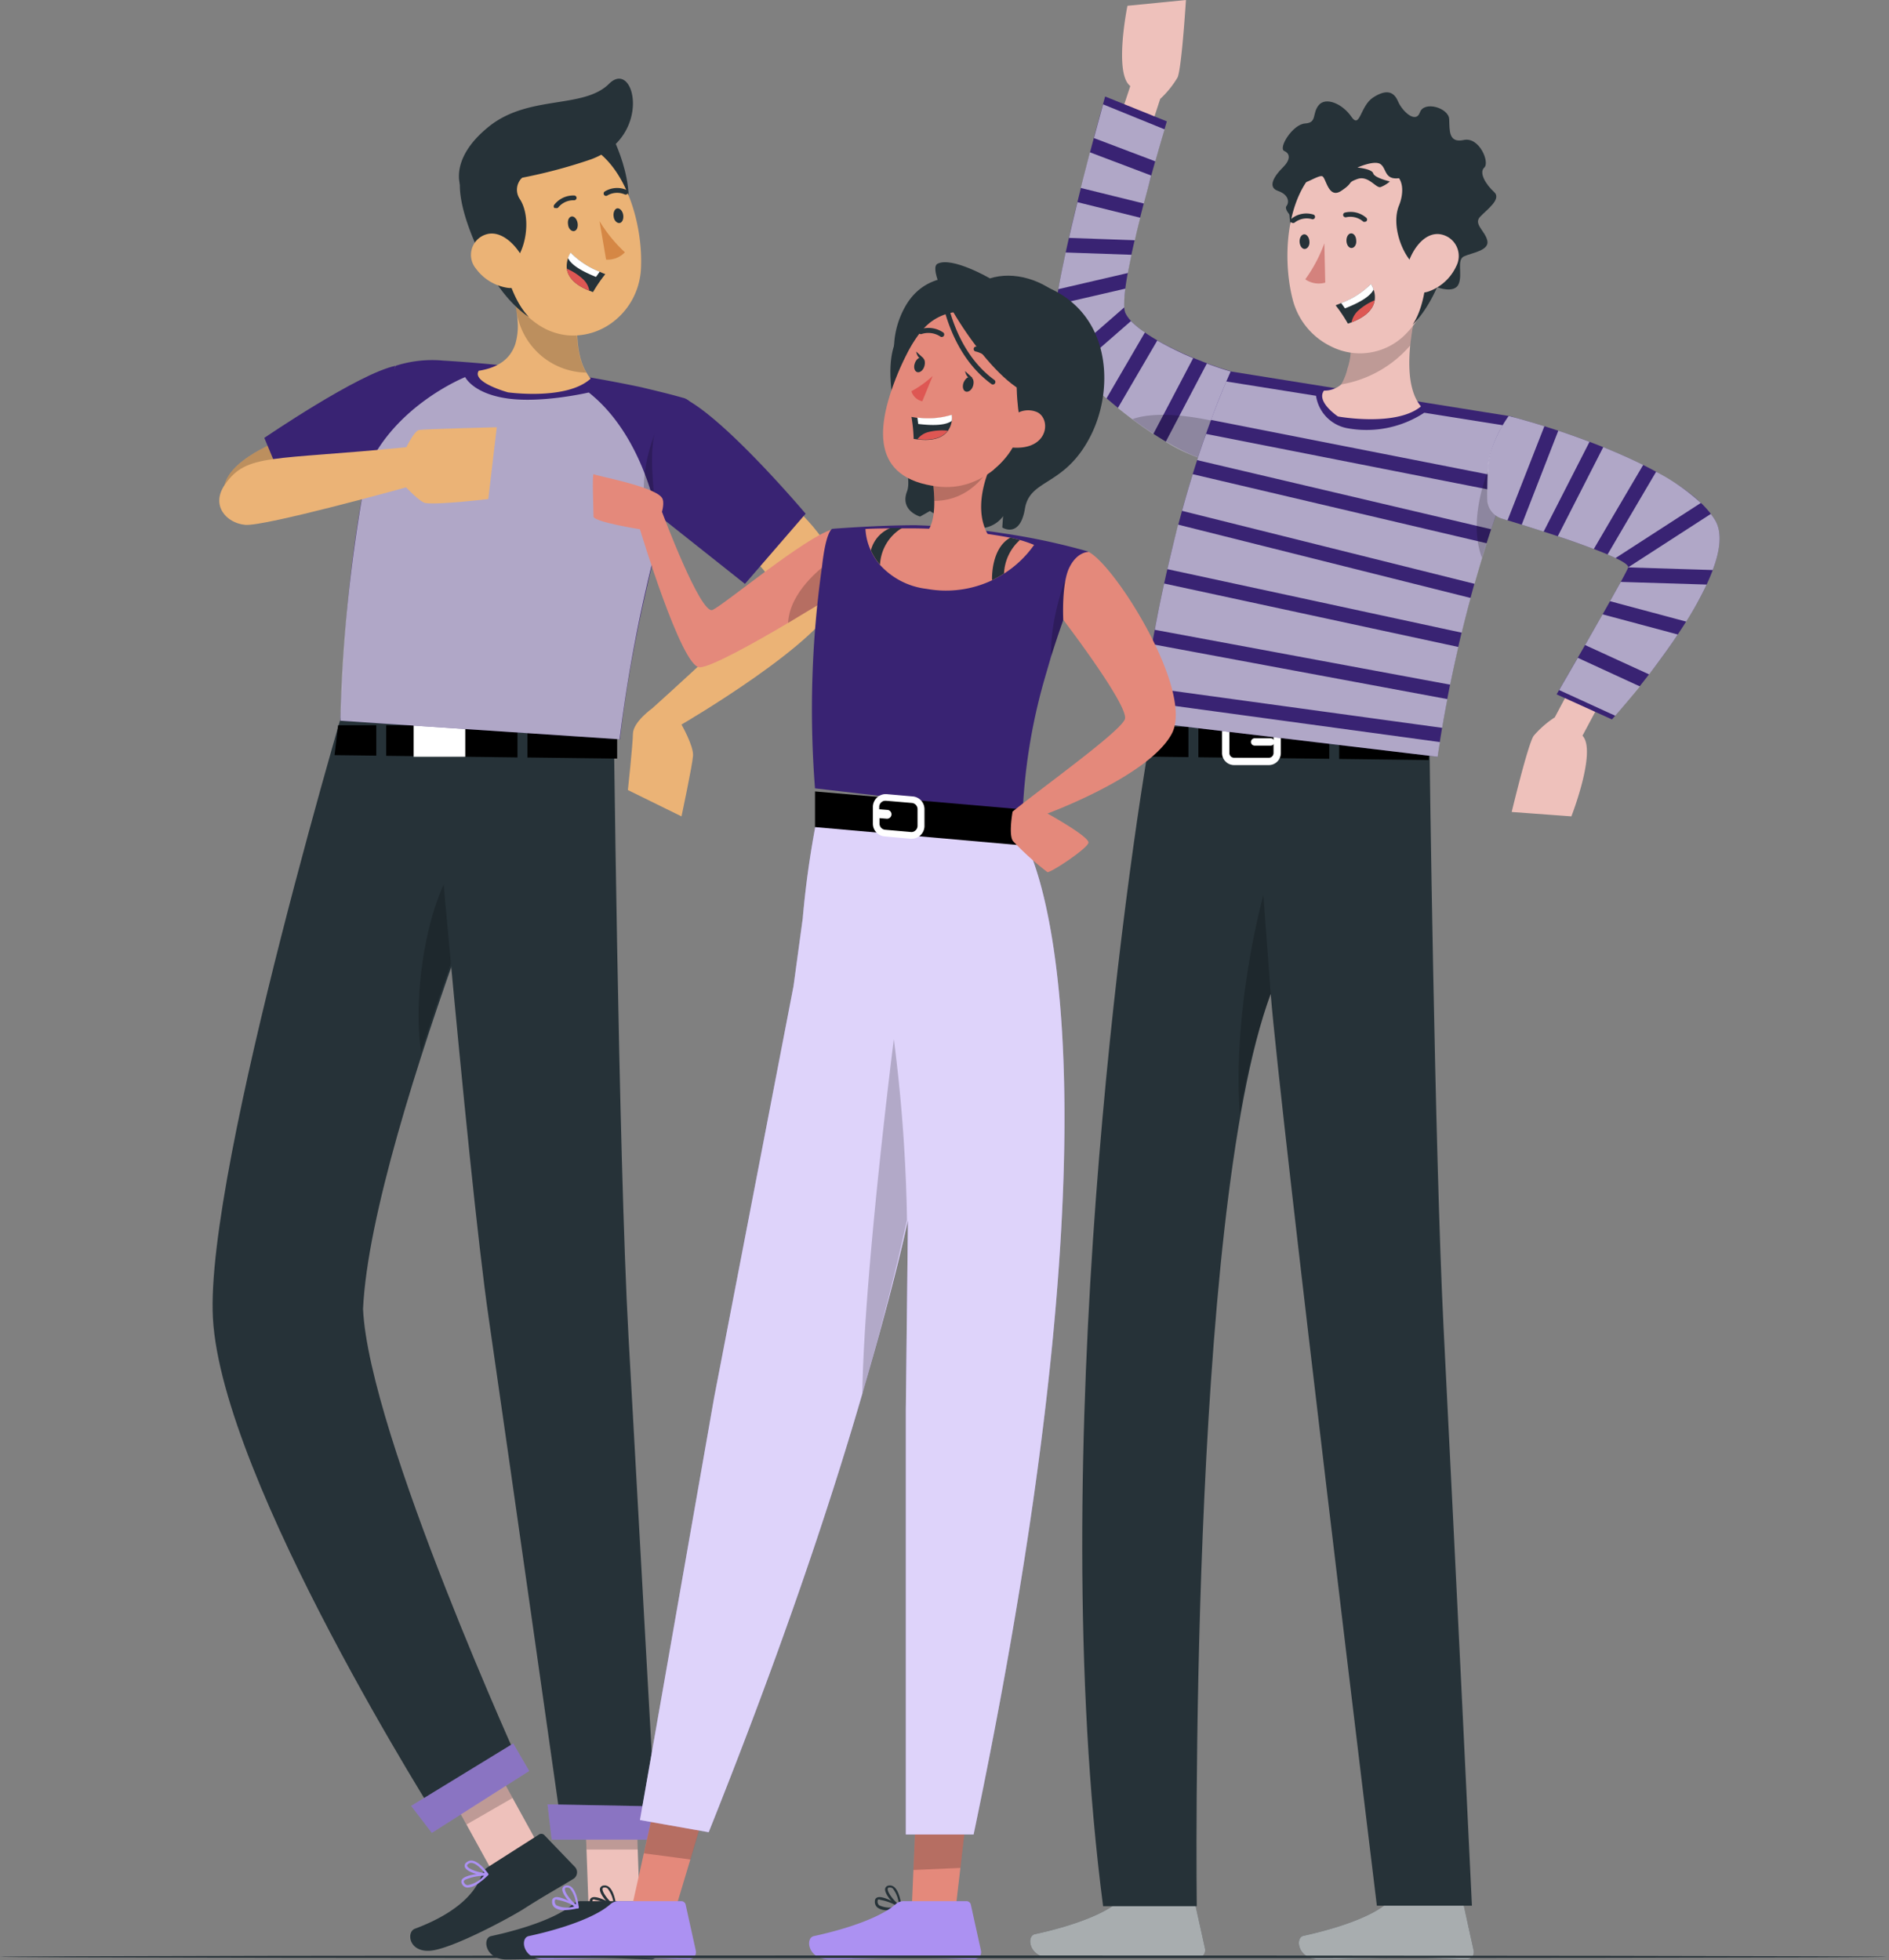
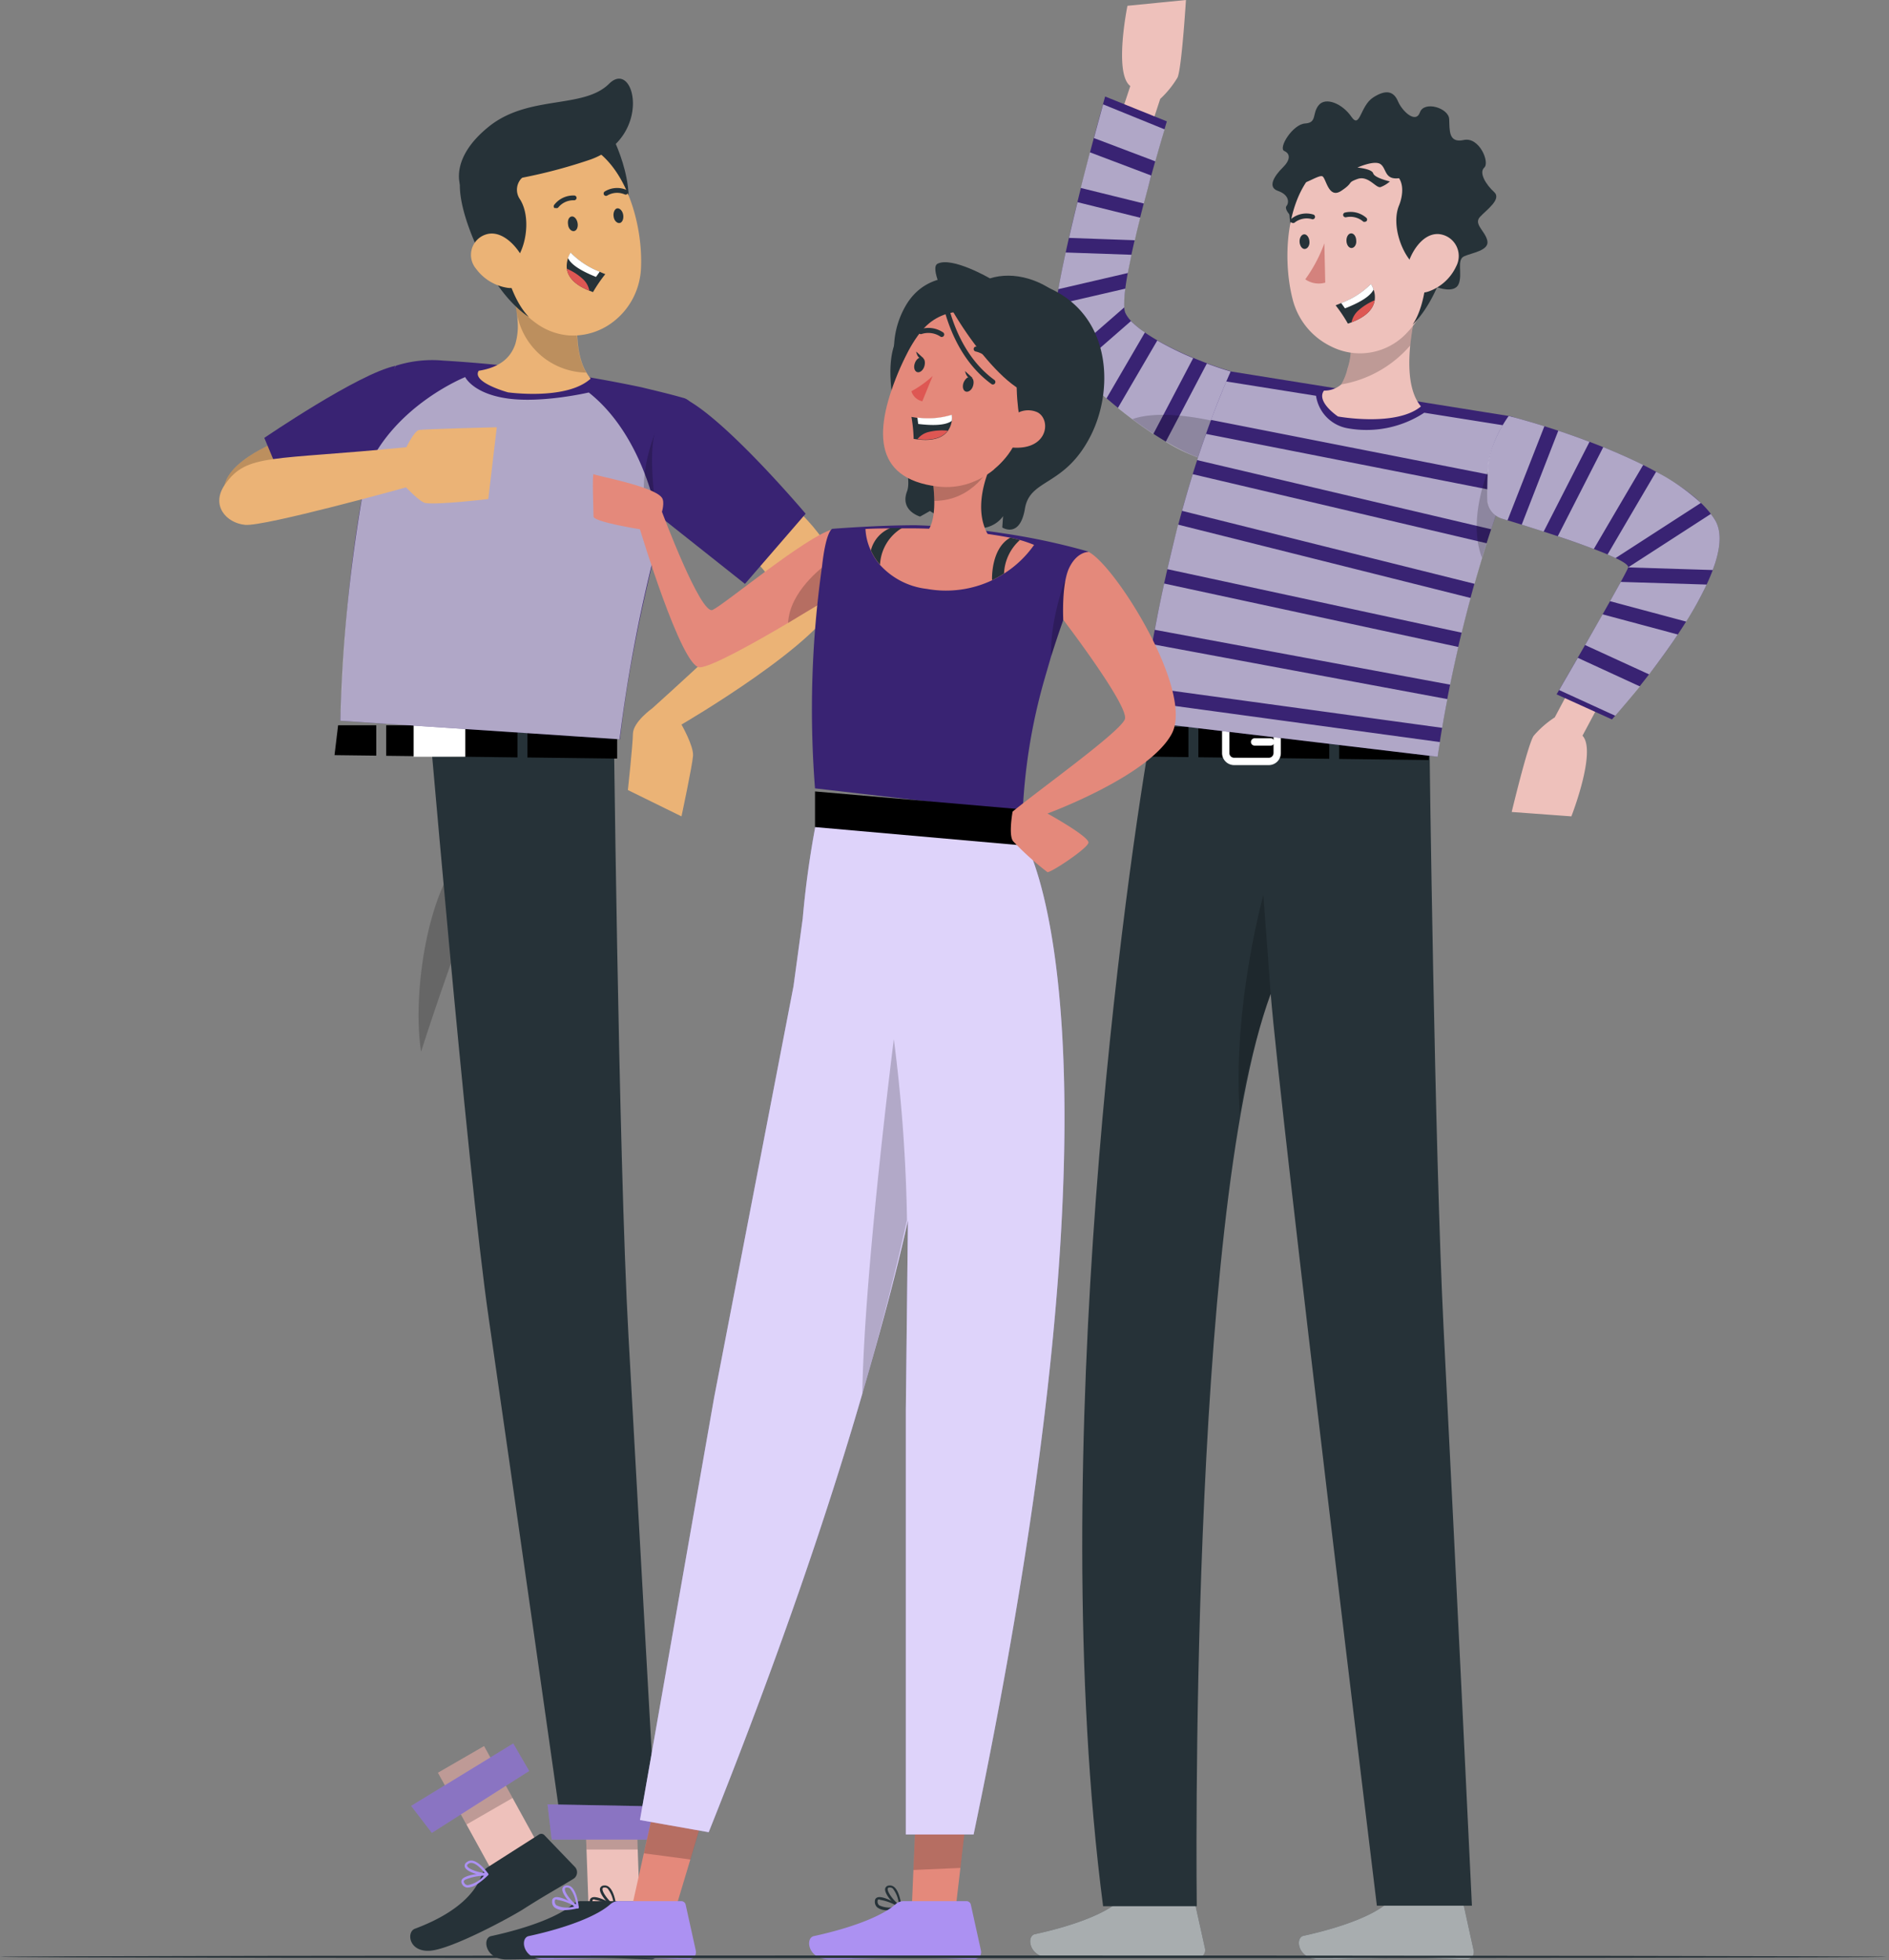
<svg xmlns="http://www.w3.org/2000/svg" width="797" height="827" fill="none" viewBox="0 0 797 827">
  <rect x="0" y="0" width="797" height="827" fill="#808080" stroke="none" />
  <path fill="#263238" d="M588.849 801.702h26.687a1.978 1.978 0 0 1 1.882 1.517l4.319 19.648a3.1 3.1 0 0 1-1.307 3.377 3.092 3.092 0 0 1-1.192.46 2.63 2.63 0 0 1-.709 0c-8.639-.155-14.932-.681-25.792-.681-6.664 0-26.841.711-36.066.711-9.224 0-10.427-9.282-6.633-9.994 16.938-3.713 29.679-8.849 35.109-13.707a5.39 5.39 0 0 1 3.702-1.331ZM475.594 801.022h26.594a1.883 1.883 0 0 1 1.882 1.516l4.35 19.618a3.29 3.29 0 0 1-.469 2.457 3.269 3.269 0 0 1-2.061 1.41h-.71c-8.638-.154-14.932-.68-25.761-.68-6.694 0-26.84.711-36.096.711-9.255 0-10.428-9.282-6.633-9.994 16.938-3.682 29.679-8.818 35.109-13.707a5.328 5.328 0 0 1 3.795-1.331Z" />
  <path fill="#fff" d="M588.849 801.702h26.687a1.978 1.978 0 0 1 1.882 1.517l4.319 19.648a3.1 3.1 0 0 1-1.307 3.377 3.092 3.092 0 0 1-1.192.46 2.63 2.63 0 0 1-.709 0c-8.639-.155-14.932-.681-25.792-.681-6.664 0-26.841.711-36.066.711-9.224 0-10.427-9.282-6.633-9.994 16.938-3.713 29.679-8.849 35.109-13.707a5.39 5.39 0 0 1 3.702-1.331ZM475.594 801.022h26.594a1.883 1.883 0 0 1 1.882 1.516l4.35 19.618a3.29 3.29 0 0 1-.469 2.457 3.269 3.269 0 0 1-2.061 1.41h-.71c-8.638-.154-14.932-.68-25.761-.68-6.694 0-26.84.711-36.096.711-9.255 0-10.428-9.282-6.633-9.994 16.938-3.682 29.679-8.818 35.109-13.707a5.328 5.328 0 0 1 3.795-1.331Z" opacity=".6" />
  <path fill="#EEC1BB" d="m483.677 59.563 5.831-17.822a41.02 41.02 0 0 0 7.312-9.035C498.579 28.9 500.368 0 500.368 0l-24.681 2.444s-5.831 28.56 1.203 33.85l-5.954 18.07 12.741 5.2ZM664.9 285.871l-8.916 16.802a41.65 41.65 0 0 0-8.916 7.797c-2.406 3.496-9.256 32.118-9.256 32.118l25.175 1.856s10.798-27.569 4.69-34.036l9.101-17.049-11.878-7.488Z" />
  <path fill="#392373" d="M514.713 193.666a9.877 9.877 0 0 1-7.127 0c-8.268-2.444-19.282-9.004-29.772-16.832-15.919-11.882-30.666-26.703-32.888-34.469-3.671-12.903 21.35-101.644 21.35-101.644l26.038 10.489s-21.75 71.599-17.492 80.851c4.257 9.252 30.327 20.607 44.426 24.537 0 .124 6.664 31.932-4.535 37.068Z" />
  <path fill="#fff" d="m474.794 121.788-29.278 6.776a42.4 42.4 0 0 0-.586 13.924 28.587 28.587 0 0 0 4.998 8.509l24.403-21.288a46.227 46.227 0 0 1 .463-7.921ZM491.359 54.58l-25.946-10.55c-.833 3.093-2.19 7.982-3.856 14.233l25.884 9.808c1.635-5.786 3.024-10.551 3.918-13.49ZM481.085 91.867l-26.471-6.56a893.966 893.966 0 0 0-3.579 15.069l27.767.99c.678-3.125 1.48-6.312 2.283-9.499ZM477.169 135.464l-23.231 20.267a152.523 152.523 0 0 0 12.895 12.377l16.228-27.848a37.058 37.058 0 0 1-5.892-4.796ZM488.274 143.664l-16.629 28.467c4.843 3.929 9.934 7.673 14.962 10.984l16.815-32.025a137.605 137.605 0 0 1-15.148-7.426ZM519.246 156.72c-2.931-.805-6.387-1.981-10.058-3.342l-17.338 33.015a72.235 72.235 0 0 0 15.734 7.395c20.763 6.126 11.662-37.068 11.662-37.068ZM475.844 115.198c.463-2.414.987-5.013 1.543-7.705l-27.767-.959c-1.172 5.477-2.252 10.706-3.085 15.471l29.309-6.807ZM482.596 85.863c1.08-4.084 2.16-8.076 3.085-11.82l-25.823-9.777c-1.203 4.672-2.529 9.746-3.856 15.037l26.594 6.56Z" opacity=".6" />
  <path fill="#000" d="M514.711 193.665a9.877 9.877 0 0 1-7.127 0c-8.268-2.445-19.282-9.004-29.772-16.833 13.39-4.734 36.405 1.362 36.405 1.362a52.022 52.022 0 0 1 .494 15.471Z" opacity=".2" />
  <path fill="#263238" d="M603.012 305.242H486.331c-11.106 60.77-45.814 307.469-20.917 499.03h39.521s-3.672-290.853 31.191-384.947c4.01 50.311 44.796 384.731 44.796 384.731h40.107s-5.985-125.779-12.001-244.626c-3.702-74.818-5.862-238.81-6.016-254.188Z" />
  <path fill="#000" d="M536.124 419.323a314.084 314.084 0 0 0-13.019 50.621c-3.271-44.773 9.934-92.299 9.934-92.299l3.085 41.678Z" opacity=".2" />
  <path fill="#000" d="m501.416 319.443-17.555-.217 1.481-12.562h16.074v12.779ZM565.033 306.664h37.762v14.017l-37.762-.464v-13.553ZM560.836 320.155l-55.225-.65v-12.841h55.225v13.491Z" />
  <path fill="#fff" d="M535.32 322.817h-14.624a5.083 5.083 0 0 1-3.6-1.496 5.115 5.115 0 0 1-1.491-3.61v-8.602c0-1.354.537-2.652 1.491-3.61a5.086 5.086 0 0 1 3.6-1.495h14.624c1.35 0 2.644.538 3.599 1.495a5.112 5.112 0 0 1 1.491 3.61v8.602a5.11 5.11 0 0 1-1.491 3.61 5.08 5.08 0 0 1-3.599 1.496Zm-14.624-15.719c-.532 0-1.042.212-1.418.589a2.014 2.014 0 0 0-.587 1.422v8.602c0 .534.211 1.045.587 1.422s.886.589 1.418.589h14.624a2.006 2.006 0 0 0 2.005-2.011v-8.602a2.006 2.006 0 0 0-2.005-2.011h-14.624Z" />
  <path fill="#fff" d="M536.121 314.586h-6.787a1.54 1.54 0 0 1-1.091-.453 1.55 1.55 0 0 1-.452-1.094 1.58 1.58 0 0 1 1.543-1.547h6.787a1.543 1.543 0 0 1 1.543 1.547 1.543 1.543 0 0 1-1.543 1.547Z" />
  <path fill="#392373" d="M642.933 187.6c-2.16 4.548-4.721 10.551-7.497 17.884-3.085 8.354-6.664 18.41-10.15 29.859a576.984 576.984 0 0 0-18.758 83.945l-125.319-14.945s8.793-81.748 38.04-147.623l117.236 18.781a8.494 8.494 0 0 1 6.278 4.412 8.535 8.535 0 0 1 .17 7.687Z" />
  <path fill="#fff" d="m492.533 240.14 124.178 26.796c1.234-5.044 2.468-9.933 3.763-14.636l-123.406-30.942a1075.336 1075.336 0 0 0-4.535 18.782ZM642.932 187.6c-1.789 3.775-3.856 8.602-6.17 14.326l-125.813-24.753a435.846 435.846 0 0 1 6.448-16.214l37.855 6.034a16.396 16.396 0 0 0 4.349 8.896 16.316 16.316 0 0 0 8.67 4.749 44.473 44.473 0 0 0 32.641-6.498l42.236 6.715a8.304 8.304 0 0 1-.216 6.745ZM505.09 194.13l124.054 29.178a369.42 369.42 0 0 1 5.461-15.471l-125.72-24.753c-1.327 3.589-2.561 7.333-3.795 11.046ZM483.123 289.894l125.35 17.204a428.908 428.908 0 0 1 2.19-12.13l-124.547-23.175a639.471 639.471 0 0 0-2.993 18.101ZM482.258 296.021c-.741 5.291-1.049 8.323-1.049 8.323l125.35 14.945c.277-2.042.617-4.054.956-6.189l-125.257-17.079ZM503.235 200.07a496.562 496.562 0 0 0-4.505 15.471l123.407 30.787a579.056 579.056 0 0 1 5.121-17.11L503.235 200.07ZM491.174 246.205a594.708 594.708 0 0 0-3.949 19.524l124.609 23.145a623.978 623.978 0 0 1 3.455-15.904l-124.115-26.765Z" opacity=".6" />
  <path fill="#000" d="M635.436 205.485c-3.086 8.354-6.664 18.41-10.151 29.859-6.17-15.874 2.407-36.295 2.407-36.295a21.863 21.863 0 0 1 7.744 6.436Z" opacity=".2" />
  <path fill="#392373" d="M636.545 175.502c21.102 5.446 74.383 22.588 87.093 43.999 12.711 21.412-43.531 84.038-43.531 84.038l-23.355-10.582s28.322-48.702 30.173-53.436c1.481-3.806-37.824-16.059-53.157-20.7a8.765 8.765 0 0 1-4.431-3.139 8.8 8.8 0 0 1-1.739-5.154c0-3.434 0-7.983.277-13.057.494-11.016 8.67-21.969 8.67-21.969Z" />
  <path fill="#fff" d="m707.876 267.709-31.715-8.509-7.374 12.965 26.995 12.377c3.857-5.106 8.114-10.861 12.094-16.833ZM723.641 219.501a27.413 27.413 0 0 0-1.82-2.661l-34.893 22.556 35.695 1.114c3.147-8.292 4.072-15.904 1.018-21.009ZM672.46 231.632a9235.829 9235.829 0 0 1 20.825-35.46c-5.43-2.692-11.138-5.198-16.845-7.519l-19.19 37.595a349.767 349.767 0 0 1 15.21 5.384ZM681.621 235.467l36.003-23.268a89.248 89.248 0 0 0-18.881-13.15 9615.155 9615.155 0 0 0-20.485 34.902c1.234.526 2.375 1.021 3.363 1.516ZM683.844 245.523l-4.535 8.138 32.116 8.602a150.001 150.001 0 0 0 8.638-15.626l-36.219-1.114ZM651.603 179.834a349.481 349.481 0 0 0-15.056-4.332s-8.175 10.953-8.762 21.969c-.277 5.074-.308 9.654-.277 13.088a8.805 8.805 0 0 0 1.748 5.135 8.766 8.766 0 0 0 4.422 3.127l2.376.711 15.549-39.698ZM642.039 221.357l9.256 2.94 19.343-37.873c-4.504-1.733-8.947-3.28-13.173-4.703l-15.426 39.636ZM665.699 277.548l-7.867 13.614 23.663 10.83a489.565 489.565 0 0 0 10.397-12.377l-26.193-12.067Z" opacity=".6" />
  <path fill="#EEC1BB" d="M564.505 175.72s24.527 4.486 35.016-4.239c-4.751-5.694-5.522-15.471-4.535-25.713a134.46 134.46 0 0 1 4.103-21.412 113.48 113.48 0 0 1 1.821-6.188l-31.531 21.226c0 .495 0 .959.185 1.485.155 1.455.309 3.094.34 4.363a27.082 27.082 0 0 1-1.389 10.366 23.16 23.16 0 0 1-2.622 6.59 10.685 10.685 0 0 1-7.281 2.599c-3.455 4.704 5.893 10.923 5.893 10.923Z" />
  <path fill="#000" d="M565.898 162.197a49.32 49.32 0 0 0 29.093-16.43 134.35 134.35 0 0 1 4.104-21.412l-29.525 16.523c.154 1.455.308 3.095.339 4.363a27.1 27.1 0 0 1-1.388 10.366 23.162 23.162 0 0 1-2.623 6.59Z" opacity=".2" />
  <path fill="#263238" d="M606.405 121.229s7.312 2.785 9.039-1.423c1.728-4.208-.987-10.18 2.283-11.665 3.271-1.485 10.706-2.414 9.811-6.56-.894-4.146-5.954-7.023-3.085-10.087 2.869-3.063 9.255-7.488 5.923-10.49-3.331-3-6.54-8.106-4.134-10.303 2.407-2.197-2.097-13.057-8.638-11.634s-5.954-4.115-6.17-8.818c-.216-4.703-10.552-7.829-12.341-2.847-1.789 4.982-7.528-.557-9.255-4.641-1.728-4.085-4.813-5.26-10.428-1.671-5.615 3.59-5.523 13.583-9.256 8.138-3.733-5.446-10.767-8.447-13.729-4.89-2.961 3.56-.586 7.458-5.8 7.767-5.214.31-11.446 10.397-8.762 11.603 2.685 1.207 2.561 3.837-.647 6.993-3.209 3.156-6.788 8.2-2.037 9.84 4.752 1.64 4.813 4.95 3.579 6.436-1.234 1.485 3.517 7.673 9.626 6.652 6.108-1.02 54.021 27.6 54.021 27.6Z" />
  <path fill="#263238" d="M546.677 67.174s-8.916 28.961 5.06 42.7c13.976 13.738 22.213-41.4 22.213-41.4l-27.273-1.3Z" />
  <path fill="#EEC1BB" d="M593.755 140.259a27.044 27.044 0 0 1-15.186 8.393 26.986 26.986 0 0 1-17.147-2.576 30.23 30.23 0 0 1-14.994-16.492 29.125 29.125 0 0 1-.987-3.094c-5.029-19.277-2.746-51.333 18.11-60.337a29.355 29.355 0 0 1 28.536 2.8 29.495 29.495 0 0 1 9.657 11.266 29.588 29.588 0 0 1 2.963 14.555c-.71 21.598-.278 34.284-10.952 45.485Z" />
  <path fill="#263238" d="M572.221 101.551c.154 1.733-.833 3.094-2.006 3.094-1.172 0-2.097-1.392-2.128-3.094-.031-1.702.864-3.094 2.005-3.094 1.142 0 2.098 1.3 2.129 3.094ZM552.474 101.954c.155 1.732-.894 3.094-2.036 3.094-1.141 0-2.067-1.393-2.128-3.094-.062-1.702.863-3.095 2.005-3.095 1.141 0 2.098 1.424 2.159 3.095Z" />
  <path fill="#D4827D" d="M558.771 102.665a62.872 62.872 0 0 1-8.052 15.192 10.023 10.023 0 0 0 8.422 1.393l-.37-16.585Z" />
  <path fill="#263238" d="M545.071 93.97a1.141 1.141 0 0 0 1.08 0 8.259 8.259 0 0 1 7.25-1.546 1.015 1.015 0 0 0 1.376-.59 1.026 1.026 0 0 0-.325-1.14 1.012 1.012 0 0 0-.372-.189 10.061 10.061 0 0 0-9.256 1.826.984.984 0 0 0-.43.658.99.99 0 0 0 .183.765c.155.093.321.166.494.217ZM575.953 93.567a.894.894 0 0 0 .555-.217 1 1 0 0 0 .301-.712.999.999 0 0 0-.301-.712 10.09 10.09 0 0 0-9.101-2.228 1.024 1.024 0 0 0-.679 1.27 1.08 1.08 0 0 0 1.296.68 8.302 8.302 0 0 1 7.188 1.888.955.955 0 0 0 .741.03ZM588.389 68.228l-1.975 4.053c7.034 2.506 5.399 10.706 3.857 14.419-3.271 7.89.925 20.421 6.91 25.496 0 0 .278-3.435 3.085-2.537 2.808.897 1.605 18.874-4.288 27.321 0 0 8.793-7.549 14.13-26.331 4.967-17.359 5.924-31.901 2.499-38.77l-24.218-3.651Z" />
  <path fill="#EEC1BB" d="M614.426 112.289a20.336 20.336 0 0 1-4.679 6.459 20.243 20.243 0 0 1-6.798 4.154c-6.756 2.444-10.644-3.497-9.255-10.18 1.326-5.91 6.417-14.48 13.389-13.955a9.243 9.243 0 0 1 7.258 4.802 9.302 9.302 0 0 1 .085 8.72Z" />
  <path fill="#263238" d="M563.52 128.812a64.61 64.61 0 0 1 5.183 7.736 15.925 15.925 0 0 0 1.542-.557c6.942-2.661 9.256-6.189 9.749-9.283a9.31 9.31 0 0 0-.463-4.518 9.057 9.057 0 0 0-1.11-2.351 35.004 35.004 0 0 1-12.557 8.045c-1.419.588-2.344.928-2.344.928Z" />
  <path fill="#fff" d="m565.865 127.851 1.604 2.258c6.51-2.537 10.768-5.198 12.063-7.952a9.057 9.057 0 0 0-1.11-2.351 35.018 35.018 0 0 1-12.557 8.045Z" />
  <path fill="#DE5753" d="M570.248 135.99c6.942-2.661 9.256-6.189 9.749-9.283a23.775 23.775 0 0 0-7.096 4.487 8.952 8.952 0 0 0-2.653 4.796Z" />
  <path fill="#263238" d="M571.665 57.181s-11.507 1.176-16.906 6.53c-5.399 5.352-8.608 13.273-6.448 13.737 2.16.465 7.867-3.589 9.533-3.094 1.666.495 2.53 9.809 8.021 6.189 5.492-3.62 2.222-3.342 6.849-5.013 4.628-1.67 7.837 3.992 9.78 3.404a12.49 12.49 0 0 0 3.919-2.383s-6.448-1.454-7.035-3.404c-.586-1.949-6.664-2.444-6.664-2.444s7.22-3.28 9.78-1.423c2.561 1.856 1.636 6.683 7.744 5.91 6.109-.774 16.135 3.713 16.321-4.177.185-7.89-21.504-20.391-34.894-13.832Z" />
  <path fill="#EBB376" d="M118.214 185.809s-28.075 10.21-23.17 24.475c4.906 14.264 38.441-5.013 38.441-5.013l-15.271-19.462Z" />
  <path fill="#000" d="M118.214 185.809s-28.075 10.21-23.17 24.475c4.906 14.264 38.441-5.013 38.441-5.013l-15.271-19.462Z" opacity=".2" />
  <path fill="#392373" d="M166.744 154.37c-15.58 3.311-55.224 30.385-55.224 30.385l13.42 32.272 35.911-11.881 5.893-50.776Z" />
  <path fill="#EEC1BB" d="m227.553 779.15-19.436 11.201-23.324-42.391 19.436-11.231 23.324 42.421Z" />
  <path fill="#263238" d="m205.741 787.842 21.596-13.769a1.786 1.786 0 0 1 2.314.185l13.05 13.584a3.315 3.315 0 0 1-.37 4.61l-.555.371c-7.528 4.611-11.631 6.715-21.01 12.718-5.8 3.651-30.266 16.863-39.305 17.513-9.04.649-10.058-7.952-6.386-9.283 18.511-6.931 25.822-15.811 28.198-22.804a6.182 6.182 0 0 1 2.468-3.125Z" />
  <path fill="#000" d="m204.229 736.729-19.436 11.231 12.032 21.845 19.437-11.201-12.033-21.875Z" opacity=".2" />
-   <path fill="#263238" d="M149.961 281.729s-63.616 211.549-60.13 274.423c3.826 68.938 96.226 213.963 96.226 213.963l34.832-22.062s-65.282-142.889-67.719-195.8c3.609-76.55 82.959-262.48 82.959-262.48l-86.168-8.044Z" />
  <path fill="#000" d="M200.463 355.988c-19.251 11.82-26.872 62.162-22.799 87.72 10.397-32.365 22.275-64.266 31.777-88.741a9.025 9.025 0 0 0-8.978 1.021Z" opacity=".2" />
  <path fill="#AC91F2" d="m182.204 773.332 41.063-26.115-6.726-11.603-43.068 26.332 8.731 11.386ZM201.3 794.99a7.453 7.453 0 0 1-4.226 1.423 2.77 2.77 0 0 1-2.222-1.671 1.776 1.776 0 0 1 0-1.671c1.543-2.382 9.749-2.753 10.675-2.753a.396.396 0 0 1 .432.278.464.464 0 0 1 0 .557 29.797 29.797 0 0 1-4.659 3.837Zm-4.998-1.919a1.362 1.362 0 0 0-.524.495.525.525 0 0 0 0 .65 1.726 1.726 0 0 0 1.512 1.176 11.62 11.62 0 0 0 6.91-3.992 22.306 22.306 0 0 0-7.898 1.671Z" />
  <path fill="#AC91F2" d="M205.803 791.278h-.247c-2.56.248-8.669-1.299-9.44-3.558a1.761 1.761 0 0 1 .802-2.011 2.884 2.884 0 0 1 2.221-.681c3.085.279 6.695 5.198 6.818 5.508a.43.43 0 0 1 0 .526l-.154.216Zm-8.083-4.858h-.185c-.555.465-.463.743-.432.867.463 1.33 4.628 2.754 7.373 2.939-1.079-1.392-3.455-4.053-5.491-4.239a2.038 2.038 0 0 0-1.265.31v.123Z" />
  <path fill="#EEC1BB" d="M269.913 804.644h-21.596l-1.79-50.218h21.627l1.759 50.218Z" />
  <path fill="#263238" d="M245.32 802.137h26.255a1.884 1.884 0 0 1 1.82 1.486l4.288 19.307a3.11 3.11 0 0 1-.419 2.424 3.085 3.085 0 0 1-2.049 1.351c-.236.03-.474.03-.71 0-8.484-.154-14.685-.68-25.36-.68-6.571 0-26.378.711-35.448.711s-10.273-9.004-6.54-9.839c16.659-3.621 29.185-8.664 34.522-13.491a5.24 5.24 0 0 1 3.641-1.269Z" />
  <path fill="#000" d="M268.154 754.457h-21.627l.926 25.898h21.627l-.926-25.898Z" opacity=".2" />
  <path fill="#263238" d="M179.457 285.874s17.585 207.311 26.717 270.123c9.996 68.938 31.346 219.346 31.346 219.346h39.459s-8.083-143.972-11.816-211.704c-4.289-77.355-6.356-271.236-6.356-271.236l-79.35-6.529Z" />
  <path fill="#AC91F2" d="M232.768 776.18h46.648v-13.986l-48.406-.897 1.758 14.883ZM238.166 805.943a6.432 6.432 0 0 1-4.165-1.114 3.091 3.091 0 0 1-1.049-2.753 1.458 1.458 0 0 1 .864-1.424c2.407-1.238 9.256 3.094 10.15 3.558a.461.461 0 0 1 .247.496.522.522 0 0 1-.401.433c-1.848.469-3.74.738-5.646.804Zm-3.085-4.486a1.263 1.263 0 0 0-.679 0s-.308.185-.308.619a2.04 2.04 0 0 0 .679 1.825 10.3 10.3 0 0 0 7.682.402 20.66 20.66 0 0 0-7.497-2.753l.123-.093Z" />
  <path fill="#AC91F2" d="M243.686 805.17h-.247c-2.222-1.207-6.541-5.972-6.171-8.261a1.704 1.704 0 0 1 1.666-1.362 2.743 2.743 0 0 1 2.16.65c2.499 2.042 3.085 8.292 3.085 8.571a.572.572 0 0 1-.062.278.58.58 0 0 1-.185.217l-.246-.093Zm-4.351-8.787h-.246c-.648 0-.71.371-.741.526-.277 1.392 2.468 5.012 4.69 6.683a12.03 12.03 0 0 0-2.53-6.776 1.815 1.815 0 0 0-1.173-.433Z" />
  <path fill="#000" d="m162.945 318.887 55.379.681v-13.552h-55.379v12.871ZM222.527 306.016v13.583l37.855.464v-14.047h-37.855ZM158.755 306.016H142.65l-1.511 12.593 17.616.217v-12.81Z" />
  <path fill="#fff" d="M196.301 303.543H174.52v15.749h21.781v-15.749Z" />
  <path fill="#392373" d="m143.605 304.099 117.946 7.828c6.448-57.273 25.236-116.187 30.851-137.01a5.71 5.71 0 0 0-.524-4.279 5.68 5.68 0 0 0-3.363-2.683c-5.831-1.702-11.878-3.095-17.986-4.58a570.922 570.922 0 0 0-83.546-11.232 50.496 50.496 0 0 0-20.054 2.197c-17.863 50.25-22.028 111.669-23.324 149.759Z" />
  <path fill="#fff" d="M281.234 214.056c-1.111 4.27-2.314 8.757-3.486 13.398a633.789 633.789 0 0 0-16.351 84.471l-117.792-7.828a652.074 652.074 0 0 1 11.323-106.131c11.785-27.105 41.341-38.862 41.341-38.862s3.27 6.992 17.925 9.035c14.654 2.042 34.214-2.538 34.214-2.538 22.83 18.039 28.569 51.147 28.569 51.147l4.257-2.692Z" opacity=".6" />
  <path fill="#000" d="M287.528 191.533c-2.808 9.839-6.171 22.092-9.78 35.923-12.896-18.194-1.388-44.618-1.388-44.618a25.436 25.436 0 0 1 11.168 8.695Z" opacity=".2" />
  <path fill="#EBB376" d="M249.21 159.754c-10.119 9.282-34.893 5.786-34.893 5.786s-15.426-4.239-12.341-9.097c9.256-1.485 13.544-5.755 15.426-11.232a26.93 26.93 0 0 0 .926-10.427c0-.867-.155-1.733-.278-2.569-.123-.835-.309-2.165-.494-3.248l30.636-22.774c-1.111 4.147-2.283 9.283-3.085 14.76-2.16 12.902-2.839 27.847 2.344 36.263.5.904 1.089 1.754 1.759 2.538Z" />
  <path fill="#000" d="M247.358 157.217a30.188 30.188 0 0 1-19.113-7.231 30.342 30.342 0 0 1-10.165-17.77 28.497 28.497 0 0 1-.494-3.249 106.287 106.287 0 0 1 27.427-8.014c-2.16 12.903-2.838 27.724 2.345 36.264Z" opacity=".2" />
  <path fill="#263238" d="M257.849 56.563s14.192 26.331 3.27 42.359c-10.921 16.028-29.463-35.83-29.463-35.83l26.193-6.53Z" />
  <path fill="#EBB376" d="M270.407 113.837a27.26 27.26 0 0 1-.37 3.094 29.937 29.937 0 0 1-11.323 18.844 27.716 27.716 0 0 1-19.004 5.724 27.168 27.168 0 0 1-13.482-5.106c-12.341-8.818-14.377-21.226-19.313-41.926a29.228 29.228 0 0 1 .141-14.622 29.171 29.171 0 0 1 7.204-12.714 29.051 29.051 0 0 1 12.454-7.604 28.98 28.98 0 0 1 14.569-.581c21.936 4.641 30.296 35.274 29.124 54.891Z" />
  <path fill="#263238" d="M239.678 94.778c.155 1.732 1.42 2.939 2.561 2.722 1.142-.216 1.759-1.732 1.45-3.434-.308-1.702-1.45-2.94-2.561-2.723-1.11.217-1.758 1.64-1.45 3.434ZM258.894 91.373c.185 1.702 1.45 2.908 2.561 2.723 1.111-.186 1.759-1.764 1.481-3.466-.278-1.701-1.481-2.908-2.561-2.722-1.08.185-1.758 1.98-1.481 3.465Z" />
-   <path fill="#D58745" d="M252.943 93.292a60.89 60.89 0 0 0 10.706 13.15 9.982 9.982 0 0 1-7.929 3.094l-2.777-16.244Z" />
  <path fill="#263238" d="M264.637 81.874a1.019 1.019 0 0 1-1.049.155 8.123 8.123 0 0 0-7.312.433 1.016 1.016 0 0 1-1.419-.247 1.024 1.024 0 0 1 .247-1.393 9.976 9.976 0 0 1 9.255-.68.981.981 0 0 1 .569.524.996.996 0 0 1 .018.775 1.178 1.178 0 0 1-.309.433ZM234.495 87.752a.984.984 0 0 1-.586 0 1.021 1.021 0 0 1 0-1.423 10.182 10.182 0 0 1 3.766-2.94 10.15 10.15 0 0 1 4.687-.897 1.02 1.02 0 0 1 .895 1.114 1.05 1.05 0 0 1-1.141.898 8.215 8.215 0 0 0-6.633 3.094.99.99 0 0 1-.988.154ZM217.647 65.691l3.085 8.912a6.98 6.98 0 0 0-1.481 9.282c4.69 7.024 3.086 19.958-1.789 26.053 0 0-.926-3.28-3.548-1.856-2.622 1.423 2.067 18.565 9.256 25.651 0 0-9.965-5.632-18.758-22.774-8.145-15.873-11.847-29.797-9.873-37.13l23.108-8.138Z" />
  <path fill="#EBB376" d="M200.836 113.373a20.293 20.293 0 0 0 13.174 8.045c7.003 1.052 9.625-5.446 6.972-11.635-2.437-5.476-8.978-12.81-15.642-10.953a9.005 9.005 0 0 0-3.882 2.218 9.052 9.052 0 0 0-.622 12.325Z" />
  <path fill="#263238" d="M194.265 78.44s-4.813-11.542 12.032-25.063c16.845-13.522 39.83-7.24 50.689-18.04 10.86-10.798 18.511 22.31-7.651 31.902a218.484 218.484 0 0 1-55.07 11.2ZM255.384 115.664a62.26 62.26 0 0 0-5.183 7.581l-1.511-.588c-6.818-2.692-9.071-6.189-9.533-9.283a10.57 10.57 0 0 1 1.635-6.745 34.981 34.981 0 0 0 12.34 8.076 26.11 26.11 0 0 0 2.252.959Z" />
  <path fill="#fff" d="m253.036 114.642-1.573 2.197c-6.417-2.568-10.582-5.229-11.817-7.983a9.33 9.33 0 0 1 1.111-2.29 34.97 34.97 0 0 0 12.279 8.076Z" />
  <path fill="#DE5753" d="M248.652 122.656c-6.818-2.692-9.07-6.189-9.533-9.283a23.385 23.385 0 0 1 6.973 4.518 8.791 8.791 0 0 1 2.56 4.765Z" />
  <path fill="#EBB376" d="M94.95 204.372c9.256-13.212 19.16-9.963 76.513-15.687 0 0 3.27-6.808 5.306-7.241 2.036-.433 32.826-1.175 32.826-1.175l-3.579 30.292s-21.318 2.537-26.563 1.67c-2.19-.34-8.145-6.59-8.145-6.59s-59.79 16.585-67.873 15.811c-8.083-.773-14.654-8.354-8.484-17.08ZM332.944 212.047s25.977 21.257 20.701 39.76c-5.276 18.503-66.115 53.901-66.115 53.901s5.152 9.004 4.875 13.119c-.278 4.116-4.875 25.62-4.875 25.62l-22.614-11.108s2.036-18.751 2.129-23.763c.092-5.013 8.175-10.737 8.175-10.737s51.708-46.413 51.708-50.559c0-4.146-15.642-19.586-15.642-19.586l21.658-16.647Z" />
  <path fill="#392373" d="M288.331 167.924c17.246 8.138 51.584 48.826 51.584 48.826l-25.607 29.611-37.331-29.611s-3.671-23.578-.709-34.036a25.415 25.415 0 0 1 12.063-14.79Z" />
  <path fill="#000" d="m182.204 773.332 41.063-26.115-6.726-11.603-43.068 26.332 8.731 11.386ZM232.768 776.18h46.648v-13.986l-48.406-.897 1.758 14.883Z" opacity=".2" />
  <path fill="#E4897B" d="M250.417 217.925c0 2.29 19.59 5.384 19.59 5.384s17.431 58.078 25.144 58.263c4.659 0 23.262-10.396 37.362-18.75 6.972-4.146 12.834-7.767 15.425-9.283l1.296-.804.555-7.952.587-8.014.956-13.46c-11.353 3.094-45.66 31.746-50.689 34.036-5.029 2.29-21.349-41.4-21.349-41.4s1.234-4.146 0-5.91c-3.332-4.889-28.014-9.283-28.785-9.963-.771-.681-.092 15.502-.092 17.853Z" />
  <path fill="#000" d="M332.516 262.821c6.972-4.147 12.834-7.767 15.425-9.283.741-3.094 1.358-6.188 1.851-8.756.988-5.075 1.543-8.695 1.543-8.695l-.956.681c-3.795 2.599-17.246 13.026-17.863 26.053Z" opacity=".2" />
  <path fill="#263238" d="M434.538 118.818c33.752 8.293 36.621 43.319 25.668 64.978-10.952 21.66-25.637 17.977-27.766 30.787-2.129 12.81-9.564 7.983-9.564 7.983l.339-4.796s-4.596 7.519-15.425 4.394a47.894 47.894 0 0 1-15.426-6.559l-4.165 2.351s-8.638-2.444-5.492-10.675c3.147-8.23-9.101-36.078-6.725-55.695 2.375-19.617 18.511-22.031 41.495-17.73l17.061-15.038Z" />
  <path fill="#E4897B" d="m266.521 805.077 17.648 3.125 7.25-24.134 6.602-22.155-20.362-7.116-5.893 26.61-5.245 23.67Z" />
  <path fill="#000" d="m271.676 781.965 19.652 2.599 6.664-22.402-20.331-7.24-5.985 27.043Z" opacity=".2" />
  <path fill="#E4897B" d="M384.344 813.246h17.924l2.962-25.31 2.653-23.114-21.287-3.558-1.203 27.507-1.049 24.475Z" />
  <path fill="#000" d="m385.393 788.988 19.837-.866 2.653-23.207-21.287-3.589-1.203 27.662Z" opacity=".2" />
  <path fill="#AC91F2" d="m270.008 767.916 29 5.137c29.278-73.178 50.103-134.226 64.788-184.909 7.929-27.353 14.531-51.673 19.283-73.239l-.895 79.644v179.463h28.599c71.668-342.372 20.887-420.376 20.887-420.376l-85.767-14.326a395.422 395.422 0 0 0-7.22 48.238l-3.887 28.528-33.505 173.646-31.283 178.194Z" />
  <g opacity=".6">
    <path fill="#fff" d="m270.008 767.916 29 5.137c29.278-73.178 50.103-134.226 64.788-184.909 7.929-27.353 14.531-51.673 19.283-73.239l-.895 79.644v179.463h28.599c71.668-342.372 20.887-420.376 20.887-420.376l-85.767-14.326a395.422 395.422 0 0 0-7.22 48.238l-3.887 28.528-33.505 173.646-31.283 178.194Z" />
  </g>
  <path fill="#000" d="M363.828 588.052c7.929-27.352 14.099-51.673 18.85-73.239a678.439 678.439 0 0 0-5.553-76.365s-12.556 98.581-13.297 149.604Z" opacity=".2" />
  <path fill="#392373" d="m343.866 332.628 87.618 10.18a242.288 242.288 0 0 1 8.947-55.355c.957-3.342 2.006-6.869 3.085-10.644a479.58 479.58 0 0 1 4.628-13.955c1.327-3.837 2.777-7.921 4.381-12.377.432-1.269.926-2.568 1.419-3.868a717.449 717.449 0 0 1 5.245-13.892 278.895 278.895 0 0 0-34.955-7.55 303.202 303.202 0 0 0-37.855-3.559c-16.382 0-35.232 1.517-35.232 1.517s-2.653.587-4.35 16.12a428.202 428.202 0 0 0-2.931 93.383Z" />
  <path fill="#E4897B" d="M387.431 226.681a19.99 19.99 0 0 1 2.561-1.083c1.943-1.547 4.319-5.26 4.196-14.264a73.574 73.574 0 0 0-.957-10.551l24.99-4.673s-8.546 16.864-1.419 29.395c2.437 1.083 3.918 2.63 3.64 4.672-1.882 14.481-29.401 17.328-29.401 17.328s-18.665-12.501-3.61-20.824Z" />
  <path fill="#000" d="M393.199 200.783c.596 3.486.926 7.014.987 10.551 16.876 0 24.034-15.224 24.034-15.224l-25.021 4.673Z" opacity=".2" />
  <path fill="#263238" d="M420.749 120.148s-27.088-11.82-38.873 9.283a36.508 36.508 0 0 0 2.005 38.956l36.868-48.239Z" />
  <path fill="#E4897B" d="M419.795 132.99c-20.517-7.24-30.852 1.455-39.953 22.124-11.199 25.836-11.94 46.753 15.703 50.157 37.578 4.61 58.341-60.244 24.25-72.281Z" />
  <path fill="#DE5753" d="M393.509 158.641a44.807 44.807 0 0 1-8.978 6.436 6.185 6.185 0 0 0 4.597 4.239l4.381-10.675Z" />
  <path fill="#263238" d="M406.559 161.394c-.648 1.701-.247 3.403.864 3.805 1.11.403 2.53-.588 3.085-2.258.555-1.671.247-3.373-.864-3.806-1.111-.433-2.345.588-3.085 2.259Z" />
  <path fill="#263238" d="m410.257 159.384-3.085-2.816s.648 3.775 3.085 2.816ZM386.01 153.165c-.648 1.67-.247 3.372.864 3.805 1.111.434 2.53-.587 3.085-2.289.555-1.702.247-3.373-.864-3.775-1.11-.402-2.468.588-3.085 2.259Z" />
  <path fill="#263238" d="m389.62 151.153-3.085-2.816s.617 3.744 3.085 2.816ZM419.672 154.588a1.05 1.05 0 0 1-.987-.712 10.334 10.334 0 0 0-7.035-5.57 1.06 1.06 0 0 1-.667-.456 1.07 1.07 0 0 1-.15-.797 1.057 1.057 0 0 1 1.249-.82 12.331 12.331 0 0 1 5.102 2.453 12.374 12.374 0 0 1 3.475 4.478 1.052 1.052 0 0 1-.617 1.362l-.37.062ZM397.303 142.18a.902.902 0 0 1-.648-.248 9.236 9.236 0 0 0-7.867-.99 1.009 1.009 0 0 1-.79-.101 1.02 1.02 0 0 1-.475-.641 1.051 1.051 0 0 1 .74-1.3 11.152 11.152 0 0 1 9.719 1.393 1.086 1.086 0 0 1 .154 1.516 1.115 1.115 0 0 1-.833.371Z" />
  <path fill="#263238" d="M430.035 175.597s-3.64-20.298 2.376-32.829c0 0-34.801-30.942-51.368 9.653 0 0 8.947-38.151 44.519-26.517 35.572 11.634 17.246 63.369-6.387 72.342 0-.062 13.082-9.963 10.86-22.649Z" />
  <path fill="#263238" d="M417.666 117.457s-15.919-9.283-22.089-6.189c-6.171 3.094 19.097 45.361 36.281 53.901 0 0 .278 21.938-7.312 29.921 0 0 22.46-1.176 32.487-32.056 10.027-30.88-19.221-51.982-39.367-45.577Z" />
  <path fill="#E4897B" d="M425.07 178.784a9.575 9.575 0 0 1 5.294-5.033 9.542 9.542 0 0 1 7.293.175c6.17 3.095 4.566 17.111-12.341 14.698-2.375-.371-2.869-3.032-.246-9.84Z" />
  <path fill="#263238" d="M418.9 162.23a.956.956 0 0 1-.617-.216c-21.874-15.966-22.707-48.208-22.707-48.548 0-.282.11-.553.305-.755.196-.203.463-.32.744-.328a1.082 1.082 0 0 1 1.08 1.052c0 .309.802 31.53 21.843 46.877a1.082 1.082 0 0 1 .216 1.485 1.052 1.052 0 0 1-.864.433ZM384.561 175.904c.532 3.068.841 6.17.925 9.283l1.604.217c7.251.897 10.922-1.083 12.804-3.559a9.856 9.856 0 0 0 1.666-4.146 9.359 9.359 0 0 0 0-2.568 34.071 34.071 0 0 1-14.593 1.176 312.01 312.01 0 0 0-2.406-.403Z" />
  <path fill="#fff" d="m387.061 176.186.339 2.691c6.818.836 11.754.496 14.161-1.299a9.359 9.359 0 0 0 0-2.568 34.054 34.054 0 0 1-14.5 1.176Z" />
  <path fill="#DE5753" d="M387.088 185.281c7.25.897 10.921-1.083 12.803-3.558a23.759 23.759 0 0 0-8.268.588 8.537 8.537 0 0 0-4.535 2.97Z" />
  <path fill="#000" d="m431.333 341.508-87.464-7.581v15.038l89.562 7.921-2.098-15.378Z" />
-   <path fill="#fff" d="M368.272 340.516v6.962a5.42 5.42 0 0 0 1.414 3.674 5.391 5.391 0 0 0 3.522 1.741l10.921.99h.494a5.394 5.394 0 0 0 5.025-3.357 5.433 5.433 0 0 0 .405-2.088v-6.993a5.427 5.427 0 0 0-1.426-3.684 5.393 5.393 0 0 0-3.541-1.731l-10.922-.959a5.398 5.398 0 0 0-2.22.273 5.434 5.434 0 0 0-3.22 2.975 5.46 5.46 0 0 0-.452 2.197Zm2.807 6.962v-2.289l3.085.247a1.888 1.888 0 0 0 1.975-1.702 1.864 1.864 0 0 0-.431-1.359 1.862 1.862 0 0 0-1.266-.652l-3.085-.247h-.401v-.96a2.534 2.534 0 0 1 .833-1.949 2.554 2.554 0 0 1 1.789-.712h.216l10.921.929a2.616 2.616 0 0 1 1.717.843c.446.487.692 1.125.69 1.787v6.993a2.582 2.582 0 0 1-.864 1.949 2.376 2.376 0 0 1-2.005.681l-10.922-.96a2.613 2.613 0 0 1-1.589-.855 2.635 2.635 0 0 1-.663-1.682v-.062Z" />
  <path fill="#263238" d="M254.027 805.943a6.335 6.335 0 0 1-4.134-1.114 3.099 3.099 0 0 1-1.08-2.753 1.52 1.52 0 0 1 .864-1.424c2.406-1.238 9.255 3.094 10.15 3.558a.471.471 0 0 1 .247.496.528.528 0 0 1-.371.433 26.99 26.99 0 0 1-5.676.804Zm-3.086-4.486a1.167 1.167 0 0 0-.647 0c-.155 0-.309.185-.34.619a2.049 2.049 0 0 0 .679 1.825 10.4 10.4 0 0 0 7.713.402 20.816 20.816 0 0 0-7.528-2.753l.123-.093Z" />
  <path fill="#263238" d="M259.549 805.17h-.247c-2.221-1.207-6.54-5.972-6.17-8.261a1.703 1.703 0 0 1 1.666-1.362 2.74 2.74 0 0 1 2.159.65c2.499 2.042 3.085 8.292 3.085 8.571a.582.582 0 0 1-.246.495l-.247-.093Zm-4.319-8.787h-.247c-.679 0-.741.371-.771.526-.247 1.392 2.498 5.012 4.72 6.683a12.4 12.4 0 0 0-2.561-6.776 1.751 1.751 0 0 0-.987-.433h-.154ZM374.349 805.943a6.335 6.335 0 0 1-4.134-1.114 3.099 3.099 0 0 1-1.08-2.753 1.518 1.518 0 0 1 .864-1.424c2.406-1.238 9.255 3.094 10.15 3.558a.461.461 0 0 1 .247.496.528.528 0 0 1-.37.433 27.01 27.01 0 0 1-5.677.804Zm-3.085-4.486a1.17 1.17 0 0 0-.648 0c-.154 0-.309.185-.339.619a2.036 2.036 0 0 0 .678 1.825 10.4 10.4 0 0 0 7.713.402 20.816 20.816 0 0 0-7.528-2.753l.124-.093Z" />
  <path fill="#263238" d="M379.873 805.17h-.247c-2.221-1.207-6.54-5.972-6.17-8.261a1.699 1.699 0 0 1 1.666-1.362 2.74 2.74 0 0 1 2.16.65c2.498 2.042 3.085 8.292 3.085 8.571a.595.595 0 0 1-.247.495l-.247-.093Zm-4.319-8.787h-.247c-.679 0-.74.371-.771.526-.247 1.392 2.499 5.012 4.72 6.683a12.393 12.393 0 0 0-2.561-6.776 1.748 1.748 0 0 0-.987-.433h-.154Z" />
  <path fill="#AC91F2" d="M261.185 802.137h26.255a1.887 1.887 0 0 1 1.851 1.486l4.257 19.307a3.11 3.11 0 0 1-.419 2.424 3.085 3.085 0 0 1-2.049 1.351 2.551 2.551 0 0 1-.709 0c-8.485-.154-14.655-.68-25.329-.68-6.572 0-26.409.711-35.48.711-9.07 0-10.242-9.004-6.54-9.839 16.66-3.621 29.185-8.664 34.523-13.491a5.238 5.238 0 0 1 3.64-1.269ZM381.507 802.137h26.255a1.885 1.885 0 0 1 1.851 1.486l4.258 19.307a3.11 3.11 0 0 1-.419 2.424 3.11 3.11 0 0 1-.885.889 3.095 3.095 0 0 1-1.164.462 2.558 2.558 0 0 1-.71 0c-8.484-.154-14.655-.68-25.329-.68-6.572 0-26.409.711-35.479.711-9.071 0-10.243-9.004-6.541-9.839 16.66-3.621 29.186-8.664 34.523-13.491a5.238 5.238 0 0 1 3.64-1.269Z" />
  <path fill="#E4897B" d="M365.156 223.186a24.202 24.202 0 0 0 2.283 9.128 23.752 23.752 0 0 0 3.857 6.033 31.401 31.401 0 0 0 19.745 10.118 45.57 45.57 0 0 0 27.581-3.651 48.407 48.407 0 0 0 5.06-2.847A44.672 44.672 0 0 0 436.3 229.9a55.004 55.004 0 0 0-5.924-2.042 48.927 48.927 0 0 0-4.072-.99 234.334 234.334 0 0 0-45.753-3.93h-4.844c-6.448 0-10.551.248-10.551.248Z" />
  <path fill="#263238" d="M367.439 232.22a23.767 23.767 0 0 0 3.857 6.034 19.158 19.158 0 0 1 2.694-8.899 19.09 19.09 0 0 1 6.561-6.572h-4.843a13.755 13.755 0 0 0-5.267 3.721 13.809 13.809 0 0 0-3.002 5.716ZM418.56 244.597v.216a48.283 48.283 0 0 0 5.059-2.846 20.003 20.003 0 0 1 6.695-14.11 49.425 49.425 0 0 0-4.072-.99c-8.268 4.611-7.682 17.73-7.682 17.73Z" />
  <path fill="#000" d="M443.578 276.806c1.358-4.332 2.9-8.983 4.628-13.955 1.327-3.837 2.777-7.921 4.381-12.376a14.664 14.664 0 0 0-3.486-5.106s-6.386 17.792-5.523 31.437Z" opacity=".2" />
  <path fill="#E4897B" d="M459.285 232.869c11.199 5.539 44.642 58.789 35.109 76.705-9.533 17.915-52.447 33.665-52.447 33.665s17.894 9.87 17.277 12.376c-.617 2.507-15.426 12.377-17.277 12.377a122.607 122.607 0 0 1-14.439-12.996c-2.128-2.413-.277-12.562-.277-12.562 12.093-9.87 45.321-33.634 47.357-38.956 2.036-5.322-25.977-41.988-25.977-41.988s-.802-15.223 2.56-22.03c3.363-6.808 8.114-6.591 8.114-6.591Z" />
  <path fill="#263238" d="M796.029 825.635c0 .327-178.214.568-397.996.568-219.782 0-398.033-.241-398.033-.568 0-.328 178.159-.568 398.033-.568 219.874 0 397.996.262 397.996.568Z" />
</svg>